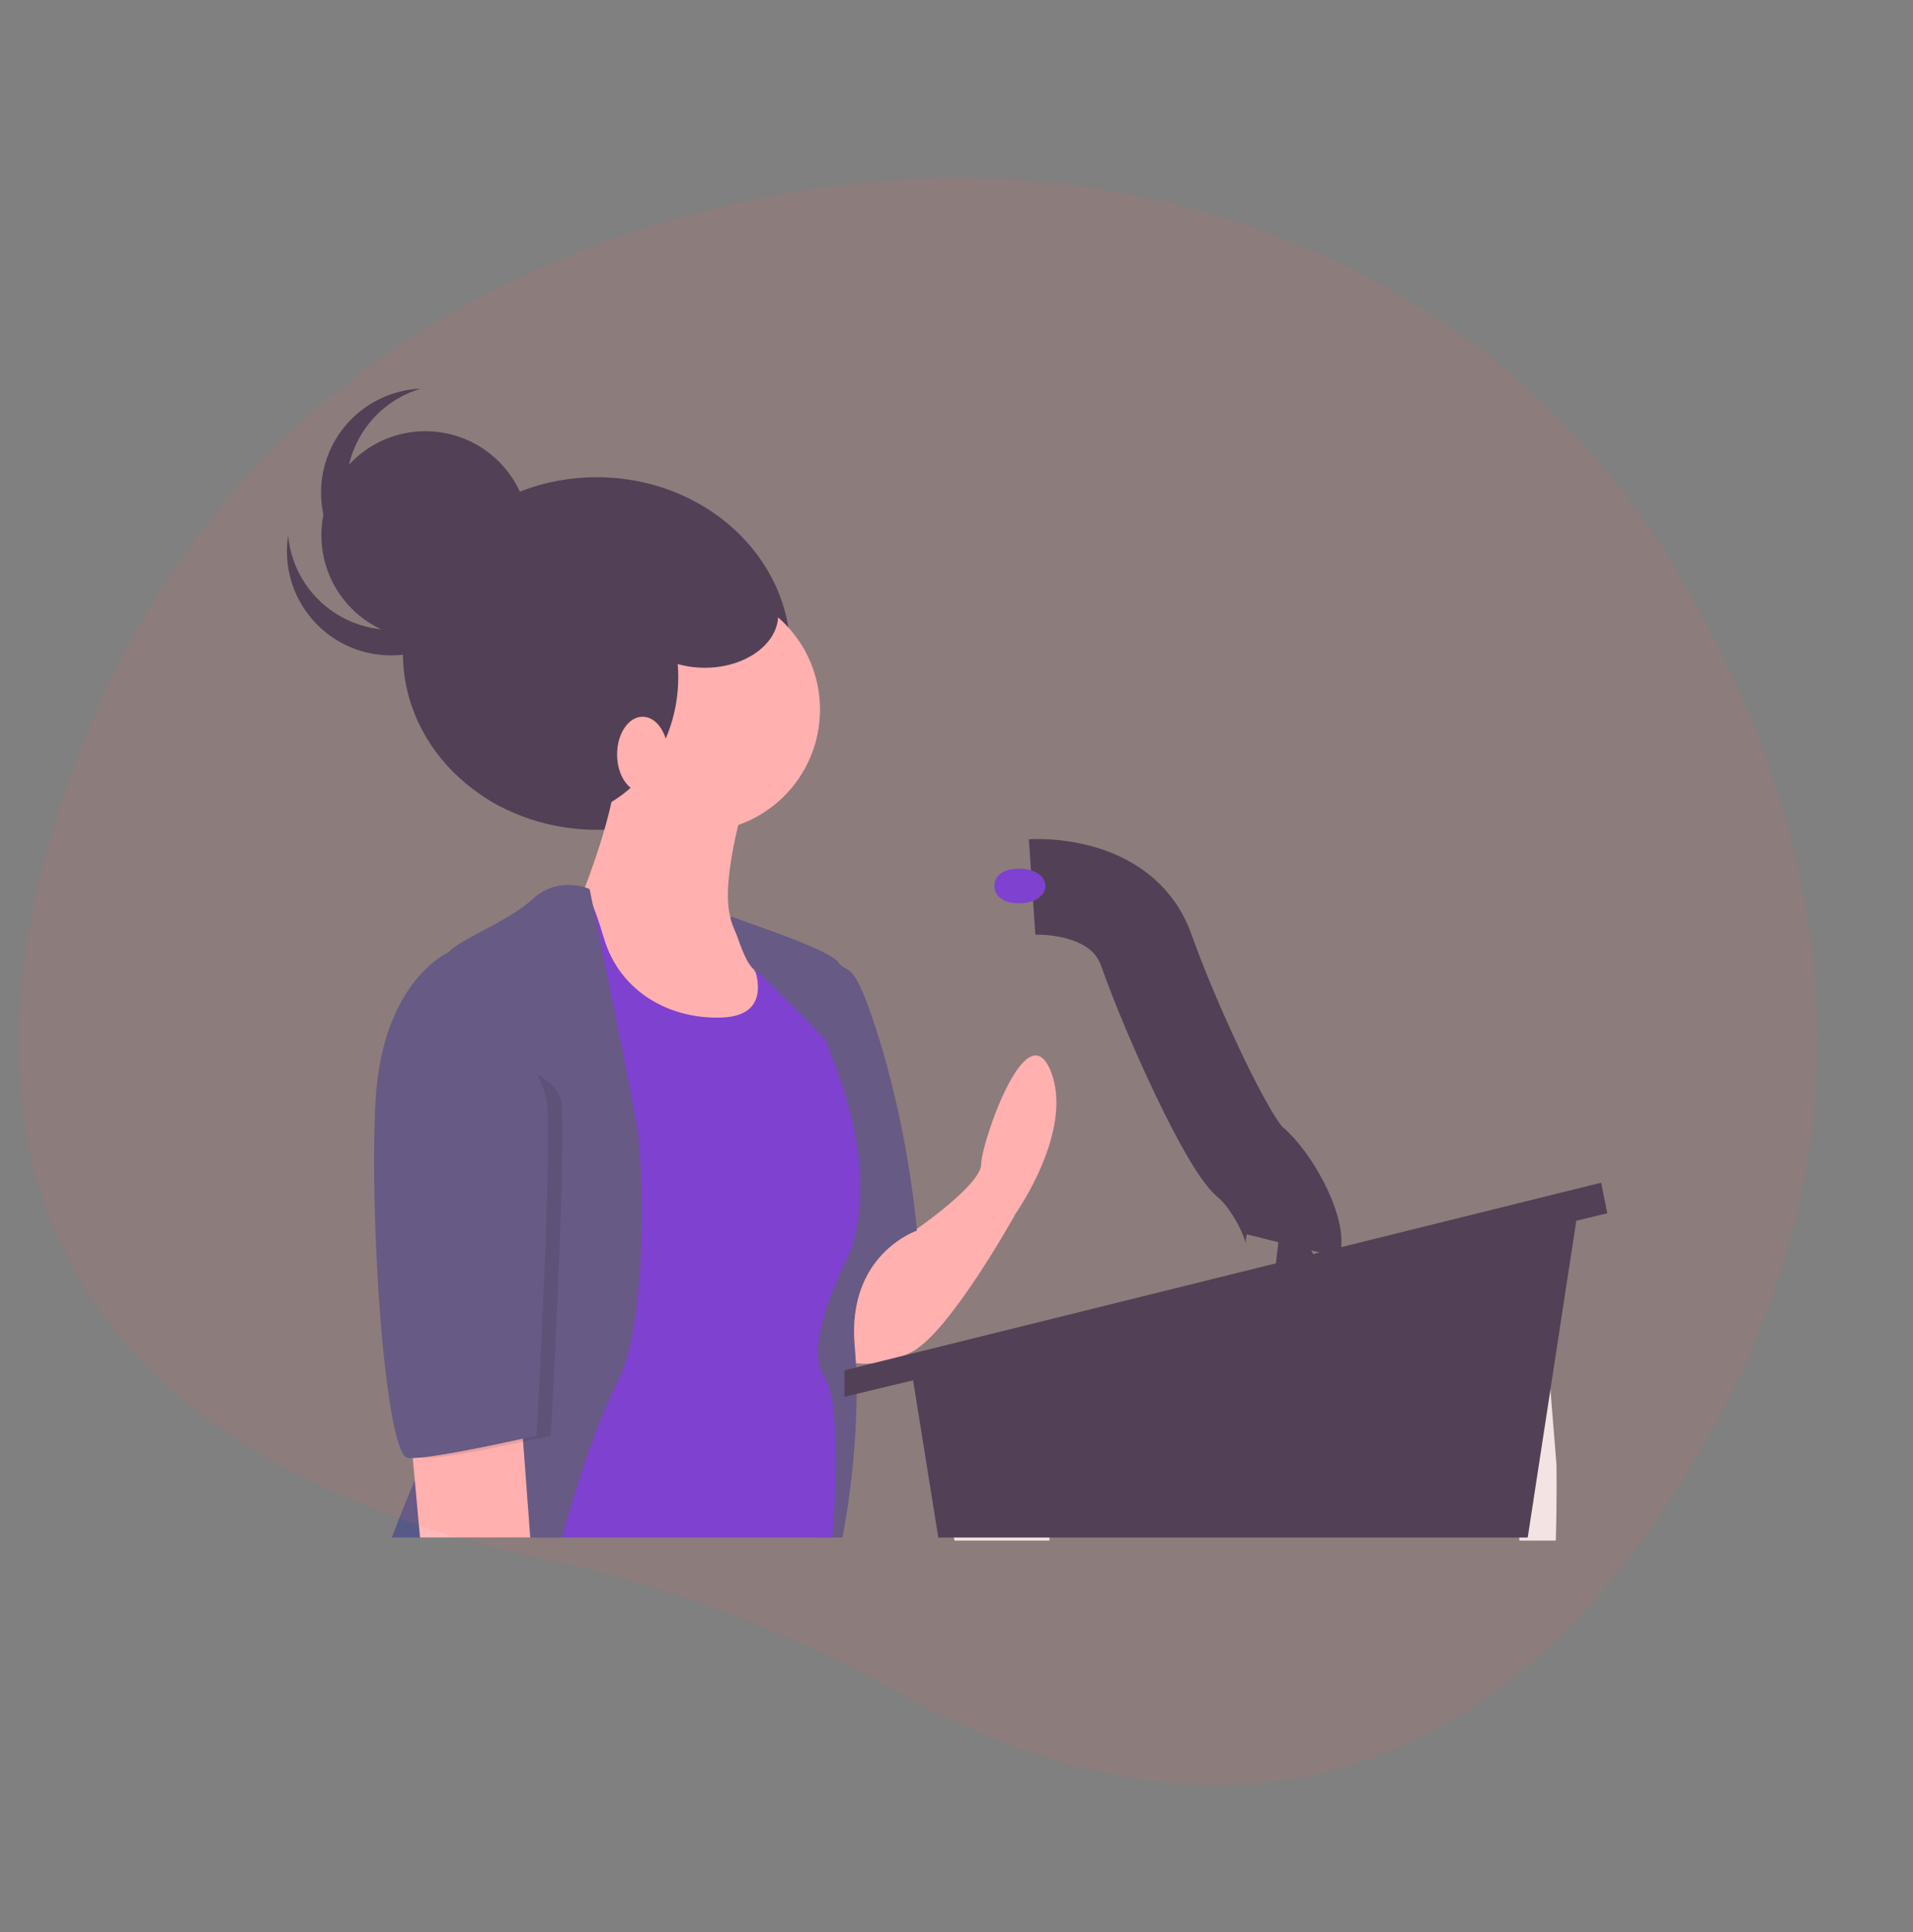
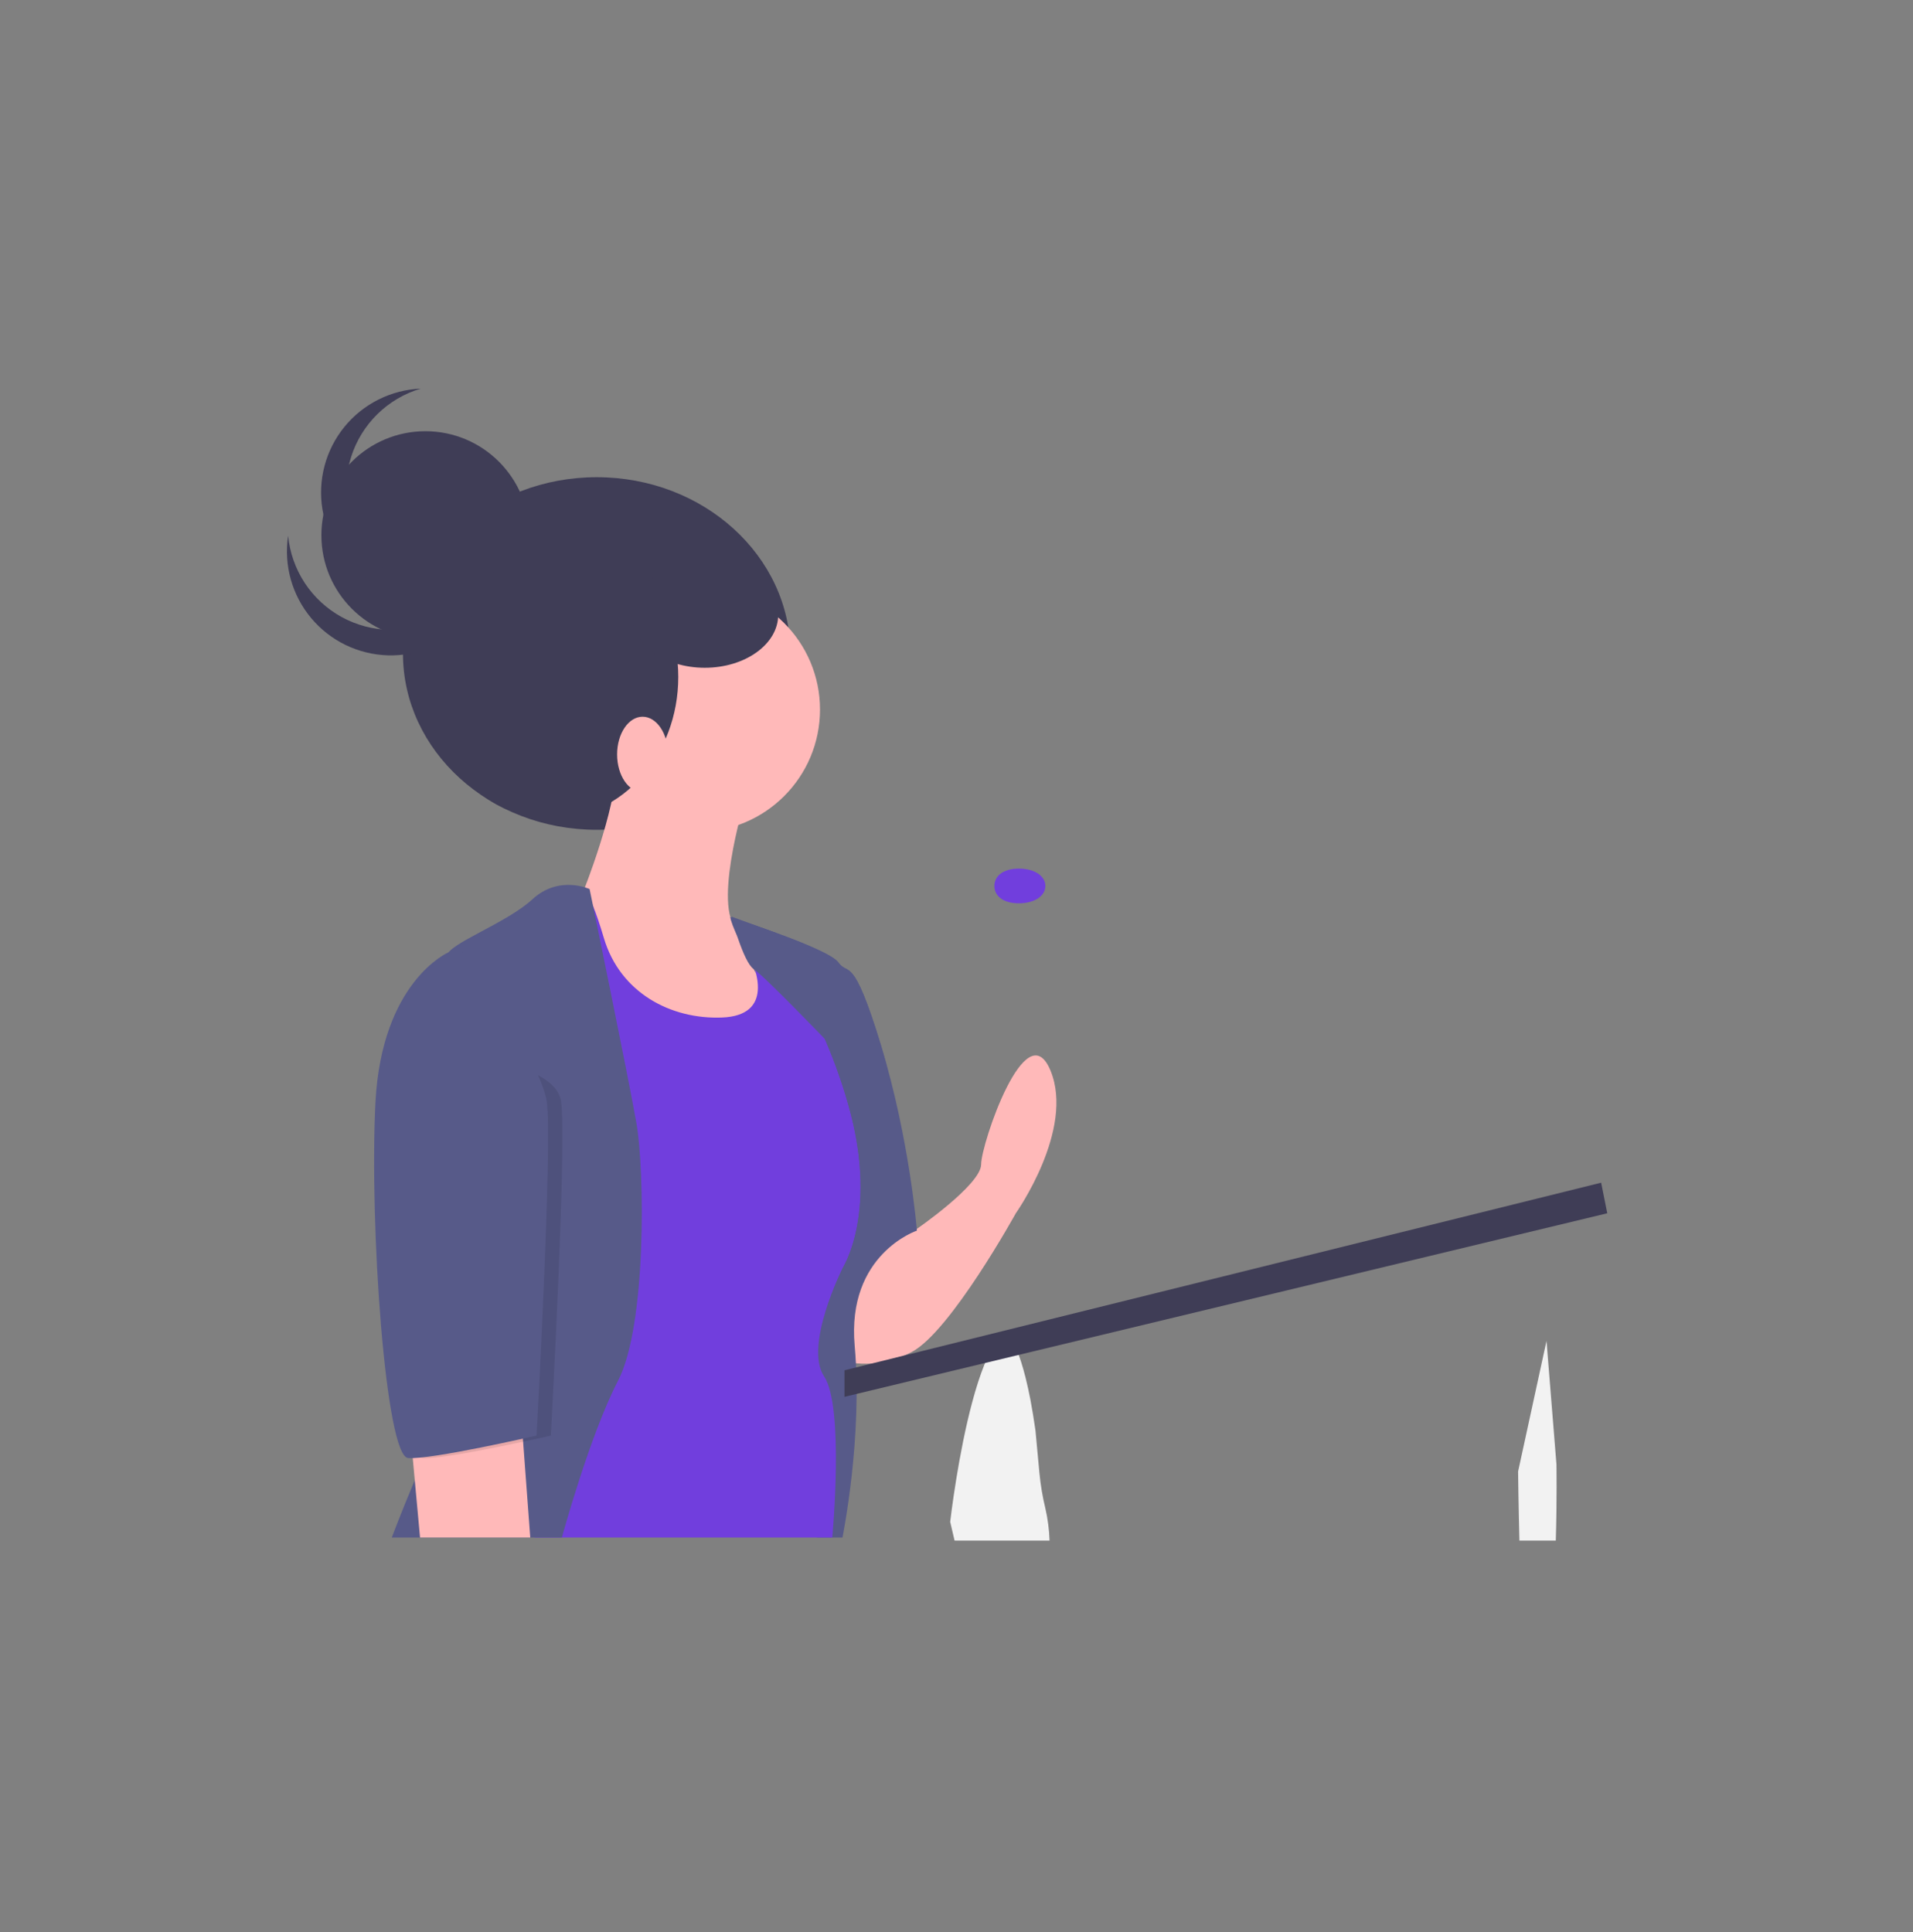
<svg xmlns="http://www.w3.org/2000/svg" width="100" height="101" viewBox="0 0 100 101" fill="none">
  <rect x="0" y="0" width="100" height="101" fill="#808080" stroke="none" />
  <path d="M81.362 76.557L80.842 70.099L79.357 76.928C79.357 76.928 79.377 78.651 79.426 80.538H81.328C81.392 78.381 81.362 76.557 81.362 76.557Z" fill="#F2F2F2" />
  <path d="M54.645 78.853C54.499 78.25 54.395 77.636 54.336 77.018L54.128 74.784C54.041 74.172 53.951 73.633 53.861 73.157C53.199 69.764 52.516 69.642 52.516 69.642C52.486 69.664 52.458 69.689 52.428 69.715C52.348 69.788 52.273 69.867 52.205 69.951C51.117 71.334 50.379 74.921 49.991 77.3C49.777 78.615 49.67 79.56 49.67 79.56C49.67 79.56 49.767 79.963 49.899 80.538H54.864C54.846 79.971 54.772 79.407 54.645 78.853Z" fill="#F2F2F2" />
  <path d="M31.192 43.38C36.786 43.38 41.32 39.253 41.32 34.163C41.32 29.073 36.786 24.947 31.192 24.947C25.599 24.947 21.064 29.073 21.064 34.163C21.064 39.253 25.599 43.38 31.192 43.38Z" fill="#3F3D56" />
  <path d="M47.876 64.28C47.876 64.28 51.288 61.935 51.288 60.869C51.288 59.803 53.633 52.873 54.913 55.965C56.192 59.056 53.1 63.428 53.1 63.428C53.1 63.428 49.689 69.611 47.663 70.677C45.637 71.743 43.932 71.103 43.932 71.103V68.225L45.881 65.34C46.101 65.014 46.398 64.747 46.746 64.562C47.094 64.377 47.482 64.28 47.876 64.28Z" fill="#FFB9B9" />
  <path d="M38.18 47.952C38.18 47.952 43.292 49.568 43.825 50.315C44.358 51.061 44.572 49.782 46.064 54.685C47.557 59.59 47.93 64.334 47.93 64.334C47.93 64.334 44.252 65.56 44.678 70.357C45.105 75.155 44.039 80.379 44.039 80.379H42.708L39.774 71.317L43.292 57.564C43.292 57.564 38.291 49.107 38.18 47.952Z" fill="#575A89" />
  <path d="M36.469 43.491C40.002 43.491 42.865 40.628 42.865 37.095C42.865 33.562 40.002 30.698 36.469 30.698C32.936 30.698 30.072 33.562 30.072 37.095C30.072 40.628 32.936 43.491 36.469 43.491Z" fill="#FFB9B9" />
  <path d="M38.922 41.892C38.922 41.892 37.109 47.862 38.709 48.715C40.308 49.568 42.12 53.406 42.12 53.406L39.348 56.498H32.952L30.073 53.3L28.9 47.862L30.5 46.583C30.5 46.583 32.205 42.319 32.205 40.08C32.205 37.841 38.922 41.892 38.922 41.892Z" fill="#FFB9B9" />
  <path d="M39.455 48.502C39.455 48.502 38.175 48.182 38.922 49.462C39.668 50.741 40.414 53.086 37.749 53.193C35.084 53.3 32.419 51.914 31.566 49.035C30.713 46.157 30.393 46.37 30.073 46.477C29.753 46.583 26.342 50.101 26.342 50.101L27.515 56.711L27.941 80.379H43.506C43.506 80.379 44.146 73.555 43.08 71.956C42.013 70.357 44.039 66.306 44.039 66.306C44.039 66.306 45.851 63.534 44.465 58.204C43.08 52.873 39.988 48.502 39.455 48.502Z" fill="#713EDD" />
  <path d="M30.82 46.477C30.82 46.477 29.221 45.73 27.835 47.01C26.449 48.289 23.357 49.355 23.357 49.995C23.357 50.634 26.022 68.865 24.21 72.063C22.398 75.261 20.479 80.379 20.479 80.379H29.371C29.371 80.379 30.82 75.048 32.312 72.17C33.805 69.291 33.698 61.189 33.272 58.737C32.845 56.285 30.82 46.477 30.82 46.477Z" fill="#575A89" />
  <path d="M21.438 74.728L21.957 80.379H27.719L27.194 73.342L21.438 74.728Z" fill="#FFB9B9" />
-   <path d="M47.664 71.743L49.05 80.378H79.86L82.525 63.001L47.664 71.743Z" fill="#3F3D56" />
  <path d="M83.698 61.828L84.018 63.427L44.145 73.022V71.636L83.698 61.828Z" fill="#3F3D56" />
-   <path d="M66.854 64.707L66.641 66.519L68.986 66.199L68.027 64.387L66.854 64.707Z" fill="#3F3D56" />
-   <path d="M53.953 46.37C53.953 46.37 58.644 46.05 59.923 49.675C61.203 53.3 64.188 59.803 65.36 60.762C66.533 61.722 67.812 64.28 67.599 65.133" stroke="#3F3D56" stroke-width="5" stroke-miterlimit="10" />
  <path d="M54.646 46.316C54.646 46.817 54.114 47.222 53.26 47.222C52.406 47.222 51.98 46.817 51.98 46.316C51.98 45.816 52.406 45.41 53.26 45.41C54.114 45.41 54.646 45.816 54.646 46.316Z" fill="#713EDD" />
  <path d="M46.757 62.948C46.757 62.948 47.557 59.59 46.064 54.685C44.572 49.782 44.358 51.061 43.825 50.315C43.292 49.568 38.18 47.952 38.18 47.952C38.216 48.331 38.781 49.499 39.522 50.897C39.389 50.393 39.187 49.91 38.921 49.462C38.175 48.182 39.454 48.502 39.454 48.502C39.987 48.502 43.079 52.873 44.465 58.204C45.851 63.534 44.039 66.306 44.039 66.306L46.757 62.948Z" fill="#575A89" />
  <path d="M38.228 47.916C38.228 47.916 38.86 50.31 39.397 50.659C39.934 51.008 43.121 54.318 43.121 54.318L42.706 51.647L41 49.089L40.547 48.76L38.228 47.916Z" fill="#575A89" />
  <path opacity="0.1" d="M24.049 55.272L24.198 49.781C24.198 49.781 20.691 51.274 20.372 57.67C20.052 64.067 20.904 76.114 22.077 76.221C23.25 76.327 28.794 75.048 28.794 75.048C28.794 75.048 29.646 59.589 29.327 57.564C29.007 55.538 24.049 55.272 24.049 55.272Z" fill="black" />
  <path d="M24.315 49.781H23.451C23.451 49.781 19.944 51.274 19.624 57.67C19.305 64.067 20.157 76.114 21.33 76.221C22.503 76.327 28.047 75.048 28.047 75.048C28.047 75.048 28.899 59.589 28.58 57.564C28.26 55.538 24.315 49.781 24.315 49.781Z" fill="#575A89" />
  <path d="M28.846 42.798C32.497 42.798 35.456 39.481 35.456 35.389C35.456 31.297 32.497 27.98 28.846 27.98C25.196 27.98 22.236 31.297 22.236 35.389C22.236 39.481 25.196 42.798 28.846 42.798Z" fill="#3F3D56" />
  <path d="M33.59 41.412C34.326 41.412 34.923 40.529 34.923 39.44C34.923 38.351 34.326 37.468 33.59 37.468C32.854 37.468 32.258 38.351 32.258 39.44C32.258 40.529 32.854 41.412 33.59 41.412Z" fill="#FFB9B9" />
  <path d="M22.237 33.417C25.24 33.417 27.674 30.982 27.674 27.98C27.674 24.977 25.24 22.543 22.237 22.543C19.234 22.543 16.8 24.977 16.8 27.98C16.8 30.982 19.234 33.417 22.237 33.417Z" fill="#3F3D56" />
  <path d="M22.94 32.336C22.15 32.737 21.274 32.94 20.388 32.926C19.502 32.912 18.632 32.681 17.856 32.255C17.079 31.828 16.418 31.217 15.931 30.477C15.445 29.736 15.146 28.888 15.062 28.006C14.946 28.767 14.993 29.545 15.2 30.287C15.407 31.029 15.77 31.718 16.264 32.31C16.757 32.901 17.371 33.381 18.064 33.717C18.757 34.053 19.514 34.238 20.284 34.26C21.054 34.281 21.82 34.139 22.531 33.842C23.242 33.545 23.881 33.101 24.408 32.538C24.934 31.976 25.334 31.307 25.583 30.578C25.831 29.849 25.922 29.075 25.848 28.308C25.719 29.163 25.388 29.974 24.882 30.674C24.376 31.375 23.71 31.944 22.94 32.336Z" fill="#3F3D56" />
  <path d="M19.255 28.878C18.709 28.18 18.342 27.359 18.186 26.487C18.029 25.615 18.089 24.717 18.359 23.873C18.629 23.029 19.101 22.264 19.734 21.644C20.368 21.024 21.143 20.568 21.993 20.316C21.223 20.349 20.469 20.544 19.781 20.89C19.092 21.235 18.485 21.723 17.999 22.321C17.514 22.919 17.161 23.614 16.964 24.358C16.767 25.103 16.73 25.881 16.857 26.641C16.984 27.401 17.27 28.125 17.698 28.766C18.125 29.407 18.684 29.949 19.338 30.358C19.991 30.766 20.723 31.031 21.487 31.135C22.25 31.239 23.027 31.179 23.765 30.96C22.902 30.997 22.042 30.828 21.258 30.466C20.473 30.104 19.787 29.559 19.255 28.878Z" fill="#3F3D56" />
  <path d="M36.842 34.909C38.962 34.909 40.68 33.668 40.68 32.138C40.68 30.607 38.962 29.366 36.842 29.366C34.722 29.366 33.004 30.607 33.004 32.138C33.004 33.668 34.722 34.909 36.842 34.909Z" fill="#3F3D56" />
-   <path opacity="0.1" d="M87.599 29.736C76.93 11.875 54.393 4.63 32.228 12.433C20.51 16.558 9.212 24.824 3.613 40.829C-6.396 69.439 14.619 78.576 28.361 81.488C35.005 82.897 41.264 85.262 46.982 88.483C57.271 94.277 75.482 99.411 89.215 75.276C99.169 57.783 94.705 41.633 87.599 29.736Z" fill="#FF6157" />
</svg>